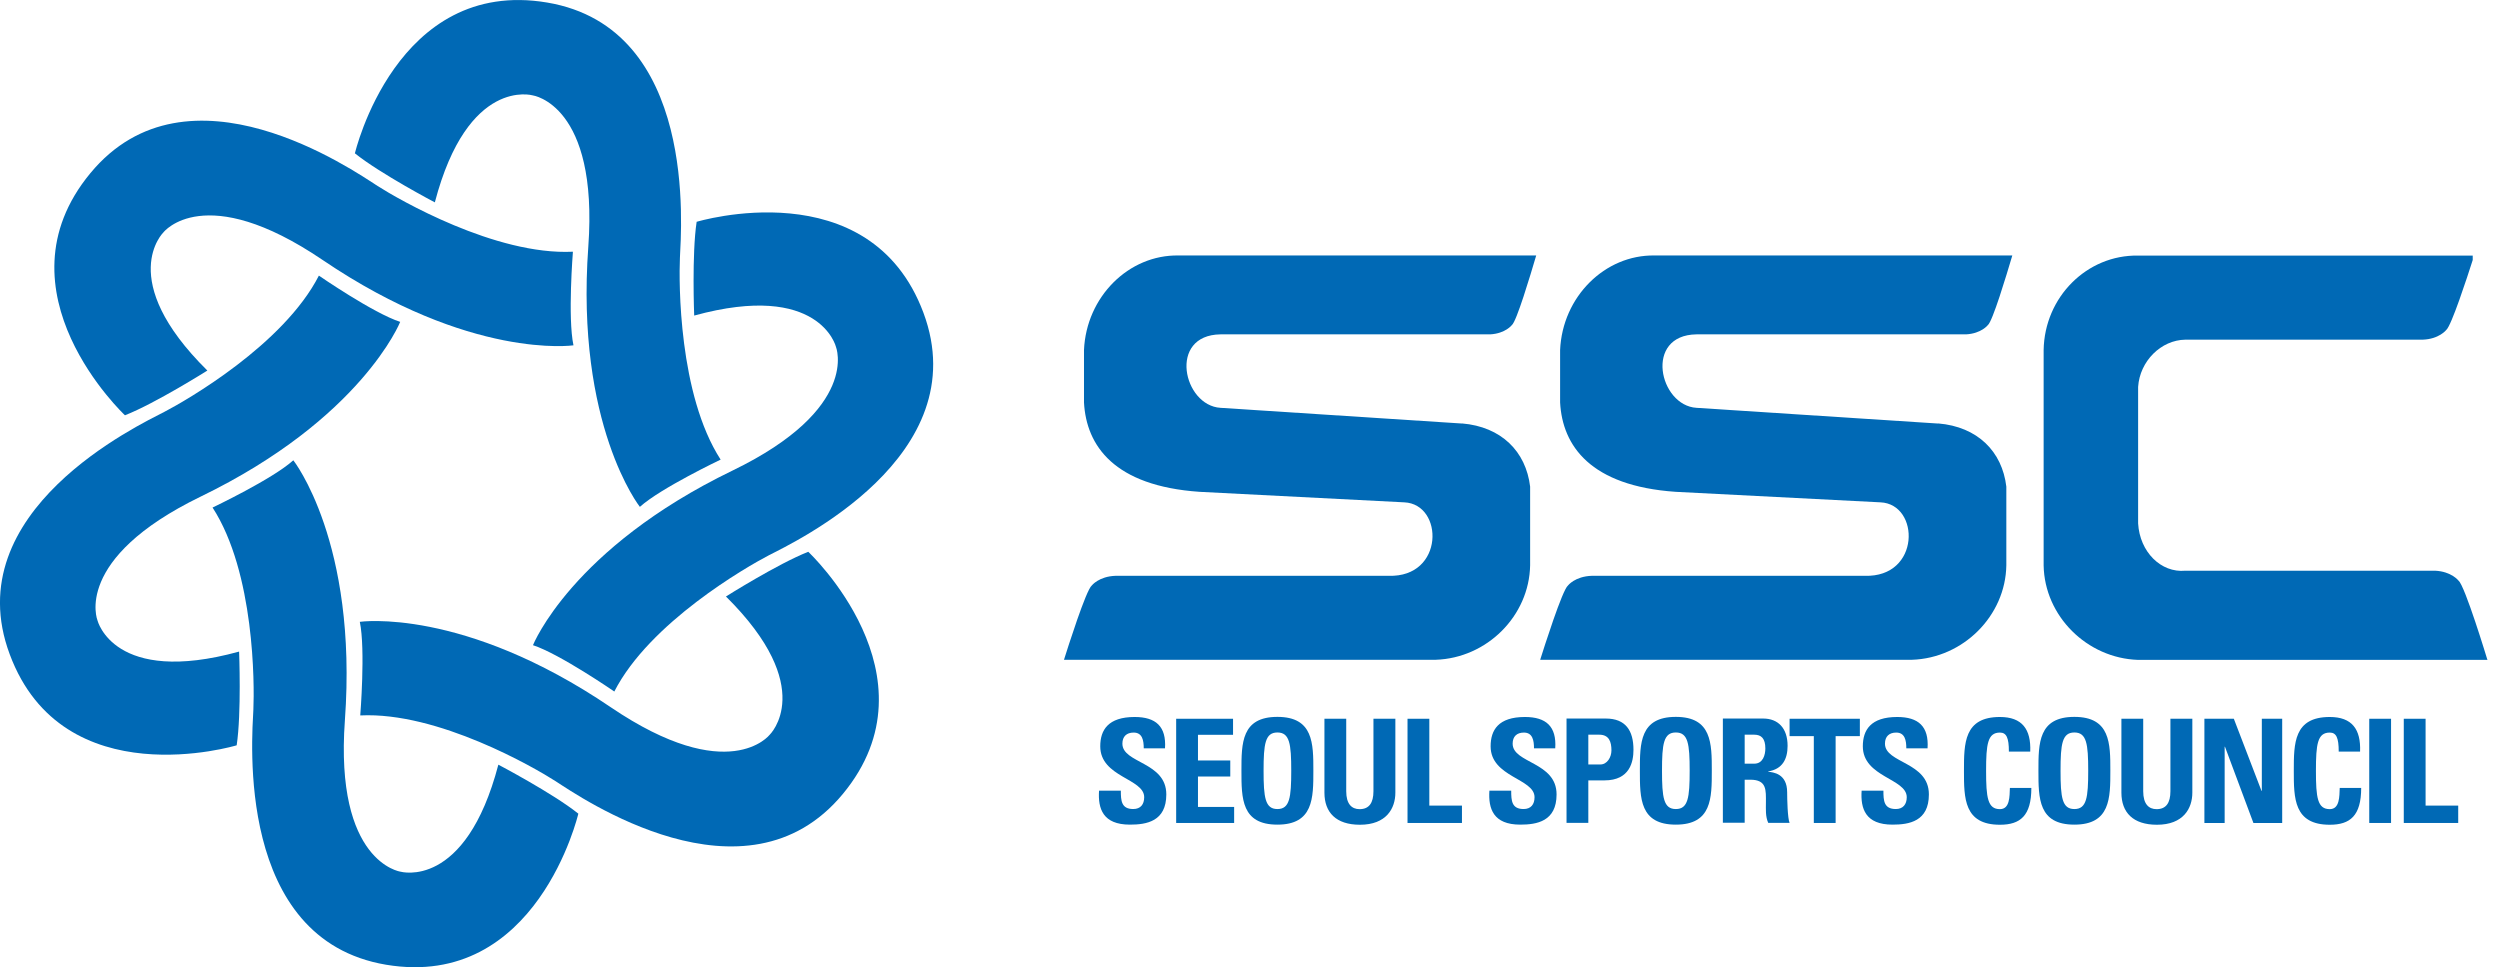
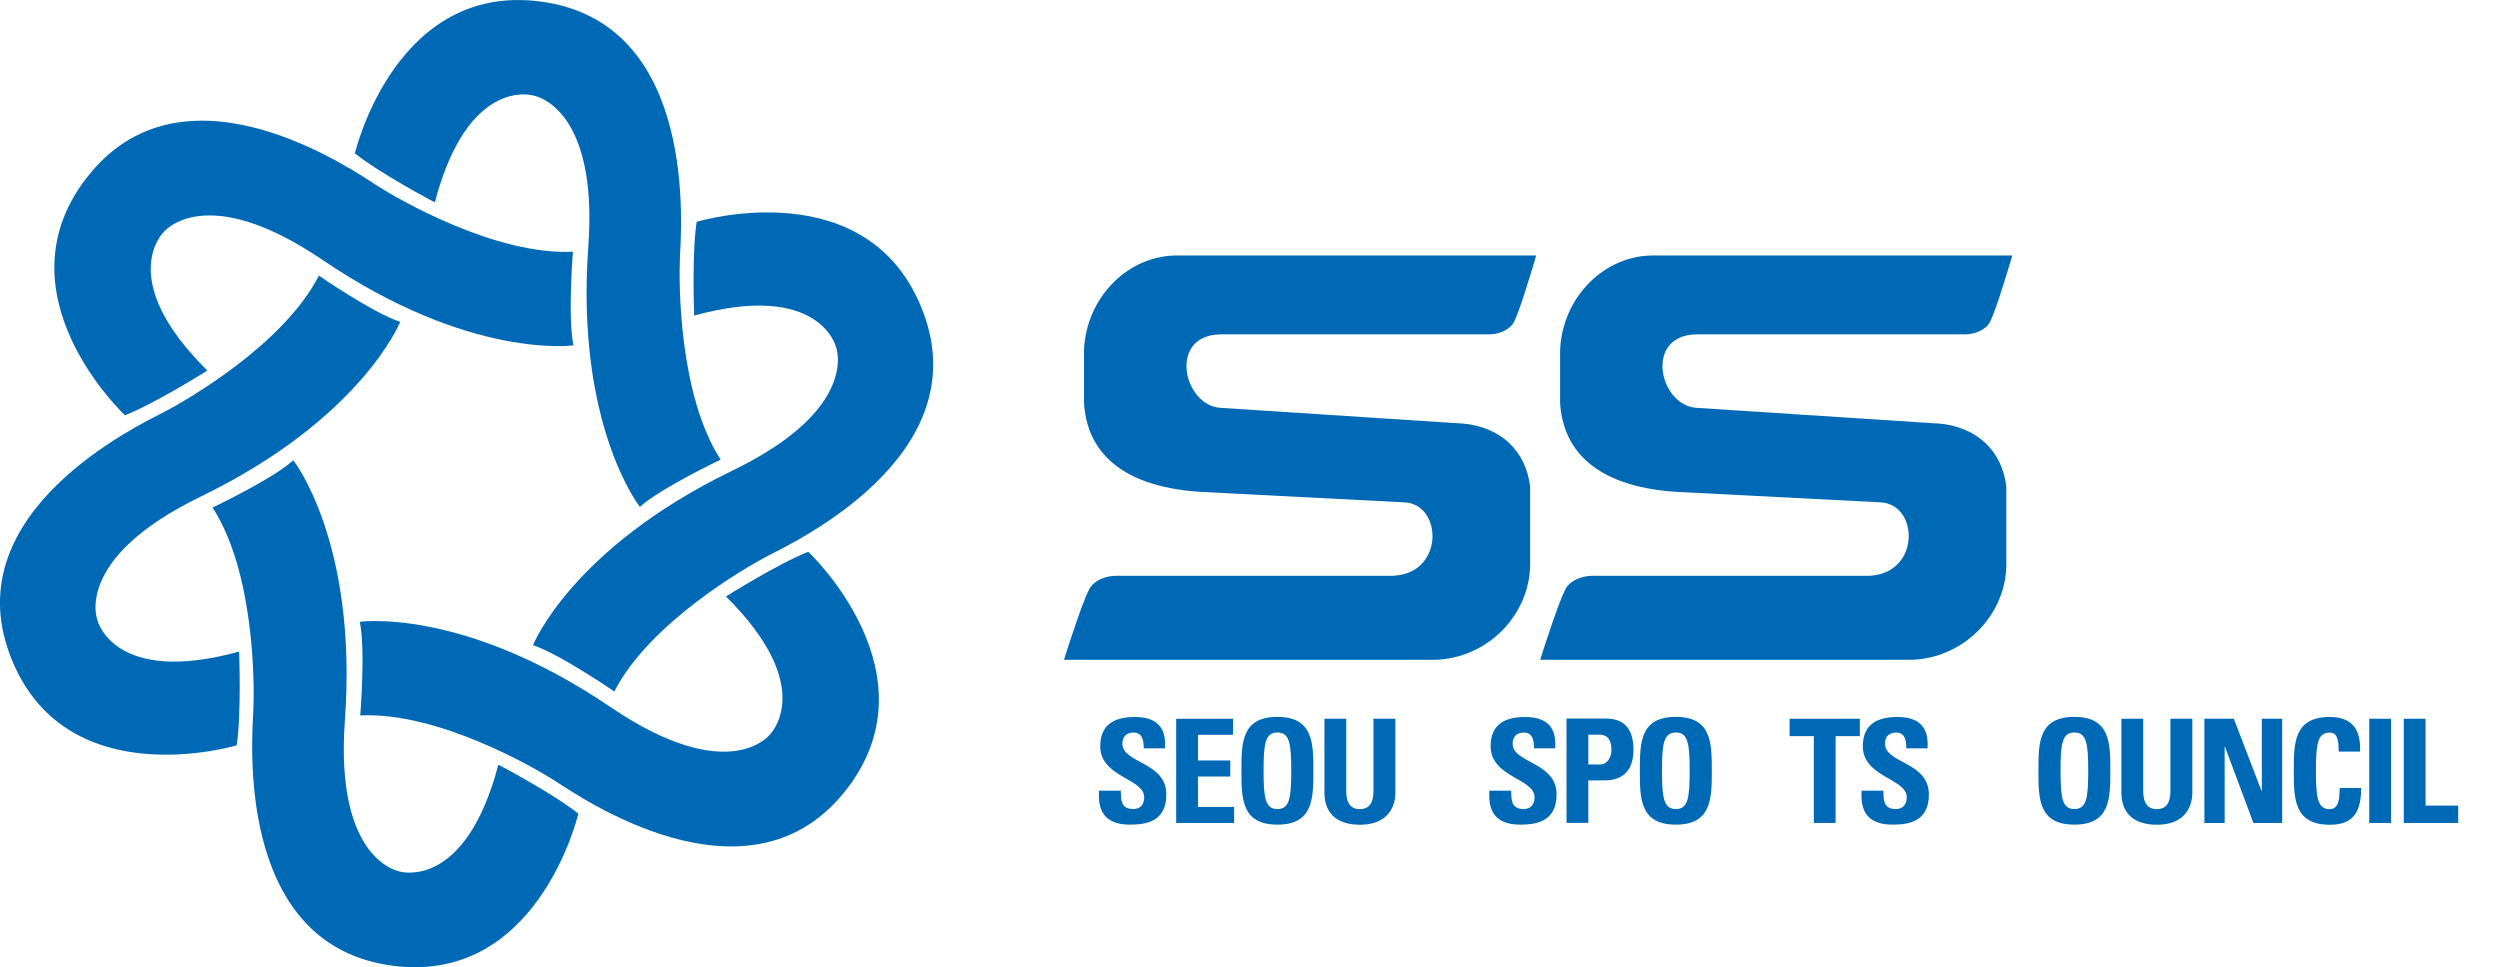
<svg xmlns="http://www.w3.org/2000/svg" width="137" height="53" viewBox="0 0 137 53" fill="none">
  <g clip-path="url(#clip0_1694_4765)">
    <path d="M61.919 45.19C60.44 45.19 60.161 44.317 60.228 43.329H61.422C61.422 43.874 61.447 44.335 62.101 44.335C62.508 44.335 62.702 44.075 62.702 43.687C62.702 42.656 60.294 42.595 60.294 40.897C60.294 40.006 60.725 39.291 62.18 39.291C63.344 39.291 63.92 39.812 63.842 41.007H62.677C62.677 40.582 62.605 40.145 62.126 40.145C61.737 40.145 61.507 40.358 61.507 40.752C61.507 41.837 63.914 41.74 63.914 43.535C63.914 45.014 62.829 45.19 61.919 45.19Z" fill="#0069B5" />
    <path d="M64.454 45.099V39.388H67.571V40.267H65.649V41.674H67.419V42.553H65.649V44.22H67.631V45.099H64.454Z" fill="#0069B5" />
    <path d="M70.002 44.336C69.329 44.336 69.244 43.705 69.244 42.237C69.244 40.77 69.329 40.14 70.002 40.14C70.675 40.14 70.76 40.77 70.76 42.237C70.76 43.705 70.675 44.336 70.002 44.336ZM70.002 45.19C71.972 45.19 71.972 43.735 71.972 42.237C71.972 40.74 71.972 39.285 70.002 39.285C68.031 39.285 68.031 40.722 68.031 42.237C68.031 43.753 68.031 45.19 70.002 45.19Z" fill="#0069B5" />
    <path d="M76.466 39.388V43.438C76.466 44.293 75.98 45.196 74.525 45.196C73.21 45.196 72.579 44.517 72.579 43.438V39.388H73.773V43.359C73.773 44.063 74.076 44.342 74.507 44.342C75.028 44.342 75.265 43.996 75.265 43.359V39.388H76.459H76.466Z" fill="#0069B5" />
-     <path d="M77.132 45.099V39.388H78.327V44.147H80.115V45.099H77.132Z" fill="#0069B5" />
    <path d="M83.311 45.19C81.832 45.19 81.553 44.317 81.619 43.329H82.814C82.814 43.874 82.838 44.335 83.493 44.335C83.899 44.335 84.093 44.075 84.093 43.687C84.093 42.656 81.686 42.595 81.686 40.897C81.686 40.006 82.111 39.291 83.566 39.291C84.73 39.291 85.306 39.812 85.227 41.007H84.063C84.063 40.582 83.99 40.145 83.511 40.145C83.123 40.145 82.893 40.358 82.893 40.752C82.893 41.837 85.3 41.74 85.3 43.535C85.3 45.014 84.215 45.19 83.305 45.19H83.311Z" fill="#0069B5" />
    <path d="M87.04 40.261H87.64C88.18 40.261 88.307 40.655 88.307 41.122C88.307 41.504 88.065 41.892 87.707 41.892H87.04V40.261ZM85.846 45.093H87.04V42.765H87.925C89.326 42.765 89.514 41.734 89.514 41.085C89.514 40.042 89.089 39.376 87.998 39.376H85.846V45.087V45.093Z" fill="#0069B5" />
    <path d="M91.836 44.336C91.163 44.336 91.078 43.705 91.078 42.237C91.078 40.77 91.163 40.14 91.836 40.14C92.509 40.14 92.594 40.77 92.594 42.237C92.594 43.705 92.509 44.336 91.836 44.336ZM91.836 45.19C93.807 45.19 93.807 43.735 93.807 42.237C93.807 40.74 93.807 39.285 91.836 39.285C89.865 39.285 89.865 40.722 89.865 42.237C89.865 43.753 89.865 45.19 91.836 45.19Z" fill="#0069B5" />
-     <path d="M95.608 40.261H96.135C96.517 40.261 96.741 40.467 96.741 41.013C96.741 41.376 96.608 41.849 96.135 41.849H95.608V40.261ZM95.608 42.728H95.917C96.832 42.728 96.772 43.305 96.772 43.984C96.772 44.353 96.741 44.742 96.899 45.093H98.069C97.96 44.857 97.936 43.778 97.936 43.414C97.936 42.383 97.16 42.322 96.899 42.292V42.274C97.675 42.147 97.96 41.601 97.96 40.873C97.96 39.903 97.439 39.376 96.62 39.376H94.413V45.087H95.608V42.722V42.728Z" fill="#0069B5" />
    <path d="M101.92 39.388V40.34H100.592V45.099H99.397V40.34H98.069V39.388H101.92Z" fill="#0069B5" />
    <path d="M103.708 45.19C102.229 45.19 101.95 44.317 102.017 43.329H103.211C103.211 43.874 103.235 44.335 103.89 44.335C104.29 44.335 104.49 44.075 104.49 43.687C104.49 42.656 102.083 42.595 102.083 40.897C102.083 40.006 102.514 39.291 103.969 39.291C105.133 39.291 105.709 39.812 105.63 41.007H104.466C104.466 40.582 104.393 40.145 103.914 40.145C103.526 40.145 103.296 40.358 103.296 40.752C103.296 41.837 105.703 41.74 105.703 43.535C105.703 45.014 104.618 45.19 103.708 45.19Z" fill="#0069B5" />
-     <path d="M107.625 42.243C107.625 40.734 107.625 39.291 109.596 39.291C110.815 39.291 111.306 39.964 111.257 41.188H110.087C110.087 40.43 109.954 40.145 109.596 40.145C108.923 40.145 108.838 40.776 108.838 42.243C108.838 43.711 108.923 44.341 109.596 44.341C110.148 44.341 110.123 43.632 110.142 43.177H111.318C111.318 44.705 110.712 45.196 109.596 45.196C107.625 45.196 107.625 43.741 107.625 42.243Z" fill="#0069B5" />
    <path d="M113.676 44.336C113.003 44.336 112.918 43.705 112.918 42.237C112.918 40.77 113.003 40.14 113.676 40.14C114.349 40.14 114.434 40.77 114.434 42.237C114.434 43.705 114.349 44.336 113.676 44.336ZM113.676 45.19C115.647 45.19 115.647 43.735 115.647 42.237C115.647 40.74 115.647 39.285 113.676 39.285C111.706 39.285 111.706 40.722 111.706 42.237C111.706 43.753 111.706 45.19 113.676 45.19Z" fill="#0069B5" />
    <path d="M120.14 39.388V43.438C120.14 44.293 119.655 45.196 118.2 45.196C116.884 45.196 116.253 44.517 116.253 43.438V39.388H117.448V43.359C117.448 44.063 117.751 44.342 118.182 44.342C118.703 44.342 118.939 43.996 118.939 43.359V39.388H120.134H120.14Z" fill="#0069B5" />
    <path d="M120.801 45.099V39.388H122.414L123.93 43.341H123.948V39.388H125.064V45.099H123.487L121.929 40.922H121.911V45.099H120.795H120.801Z" fill="#0069B5" />
    <path d="M125.7 42.243C125.7 40.734 125.7 39.291 127.671 39.291C128.89 39.291 129.381 39.964 129.332 41.188H128.162C128.162 40.43 128.029 40.145 127.671 40.145C126.998 40.145 126.913 40.776 126.913 42.243C126.913 43.711 126.998 44.341 127.671 44.341C128.223 44.341 128.198 43.632 128.217 43.177H129.393C129.393 44.705 128.786 45.196 127.671 45.196C125.7 45.196 125.7 43.741 125.7 42.243Z" fill="#0069B5" />
-     <path d="M129.835 45.099V39.388H131.03V45.099H129.835Z" fill="#0069B5" />
+     <path d="M129.835 45.099V39.388H131.03V45.099H129.835" fill="#0069B5" />
    <path d="M131.727 45.099V39.388H132.922V44.147H134.71V45.099H131.727Z" fill="#0069B5" />
    <path d="M80.128 23.21L66.885 22.349C64.836 22.228 63.993 18.36 66.885 18.323H81.668C82.499 18.275 82.85 17.814 82.85 17.814C83.105 17.62 83.851 15.128 84.184 14H64.587C61.847 13.952 59.531 16.268 59.403 19.178V22.058C59.531 24.429 61.058 26.63 65.733 26.952L76.951 27.528C79.127 27.619 79.164 31.657 76.09 31.554H61.137C60.216 31.584 59.828 32.087 59.828 32.087C59.518 32.33 58.512 35.501 58.306 36.156H78.673C81.486 36.065 83.802 33.749 83.851 30.978V26.667C83.62 24.738 82.274 23.386 80.116 23.204L80.128 23.21Z" fill="#0069B5" />
    <path d="M106.206 23.21L92.97 22.349C90.921 22.228 90.078 18.36 92.97 18.323H107.746C108.583 18.275 108.935 17.814 108.935 17.814C109.189 17.62 109.941 15.128 110.275 14H90.678C87.943 13.952 85.621 16.268 85.494 19.178V22.058C85.621 24.429 87.155 26.63 91.824 26.952L103.047 27.528C105.224 27.619 105.26 31.657 102.18 31.554H87.234C86.306 31.584 85.924 32.087 85.924 32.087C85.615 32.33 84.609 35.501 84.402 36.156H104.775C107.577 36.065 109.905 33.749 109.947 30.978V26.667C109.717 24.738 108.371 23.386 106.212 23.204L106.206 23.21Z" fill="#0069B5" />
-     <path d="M136.299 36.125C136.299 36.125 135.08 32.099 134.728 31.82C134.728 31.82 134.346 31.317 133.443 31.275H119.758C118.418 31.402 117.26 30.244 117.169 28.686V21.203C117.26 19.797 118.418 18.633 119.758 18.614H132.758C133.667 18.584 134.055 18.081 134.055 18.081C134.334 17.856 135.195 15.219 135.505 14.249V14.006H117.169C114.368 13.958 112.039 16.274 111.991 19.184V30.984C112.039 33.755 114.362 36.071 117.169 36.162H136.311C136.311 36.162 136.311 36.138 136.305 36.125H136.299Z" fill="#0069B5" />
    <path d="M19.445 8.416C19.445 8.416 21.701 -1.255 29.983 0.139C38.254 1.534 37.326 12.569 37.26 14.122C37.199 15.474 37.187 21.622 39.491 25.187C39.491 25.187 36.211 26.746 35.065 27.776C35.065 27.776 31.53 23.296 32.239 13.521C32.803 5.724 29.195 5.227 29.195 5.227C29.195 5.227 25.636 4.196 23.829 11.09C23.829 11.09 20.84 9.52 19.451 8.404L19.445 8.416Z" fill="#0069B5" />
    <path d="M6.852 22.762C6.852 22.762 -0.406 15.971 4.948 9.495C10.29 3.026 19.384 9.35 20.694 10.193C21.84 10.926 27.152 14 31.396 13.794C31.396 13.794 31.105 17.414 31.426 18.924C31.426 18.924 25.781 19.742 17.675 14.243C11.205 9.859 8.962 12.727 8.962 12.727C8.962 12.727 6.294 15.298 11.363 20.306C11.363 20.306 8.507 22.107 6.852 22.756V22.762Z" fill="#0069B5" />
    <path d="M12.97 40.843C12.97 40.843 3.462 43.723 0.534 35.859C-2.401 28.001 7.628 23.29 9.01 22.568C10.211 21.944 15.54 18.888 17.475 15.104C17.475 15.104 20.464 17.166 21.931 17.639C21.931 17.639 19.815 22.938 10.999 27.213C3.972 30.626 5.342 33.998 5.342 33.998C5.342 33.998 6.233 37.599 13.103 35.707C13.103 35.707 13.236 39.079 12.97 40.843Z" fill="#0069B5" />
    <path d="M31.694 44.584C31.694 44.584 29.438 54.255 21.155 52.867C12.879 51.472 13.813 40.437 13.885 38.878C13.946 37.526 13.958 31.378 11.648 27.813C11.648 27.813 14.934 26.254 16.074 25.224C16.074 25.224 19.609 29.698 18.9 39.473C18.336 47.264 21.944 47.767 21.944 47.767C21.944 47.767 25.503 48.792 27.31 41.904C27.31 41.904 30.299 43.474 31.687 44.584H31.694Z" fill="#0069B5" />
    <path d="M44.293 30.238C44.293 30.238 51.545 37.029 46.191 43.505C40.849 49.968 31.754 43.651 30.444 42.808C29.305 42.074 23.993 38.994 19.742 39.206C19.742 39.206 20.034 35.586 19.718 34.076C19.718 34.076 25.363 33.258 33.47 38.757C39.94 43.141 42.177 40.267 42.177 40.267C42.177 40.267 44.845 37.702 39.782 32.688C39.782 32.688 42.638 30.887 44.293 30.238Z" fill="#0069B5" />
    <path d="M38.169 12.157C38.169 12.157 47.67 9.271 50.605 17.141C53.534 25.006 43.511 29.717 42.129 30.432C40.928 31.057 35.598 34.113 33.664 37.896C33.664 37.896 30.675 35.835 29.207 35.356C29.207 35.356 31.318 30.056 40.14 25.788C47.173 22.38 45.809 19.003 45.809 19.003C45.809 19.003 44.918 15.407 38.042 17.293C38.042 17.293 37.908 13.922 38.175 12.163L38.169 12.157Z" fill="#0069B5" />
  </g>
  <defs>
    <clipPath id="clip0_1694_4765">
      <rect width="136.305" height="53" fill="white" />
    </clipPath>
  </defs>
</svg>